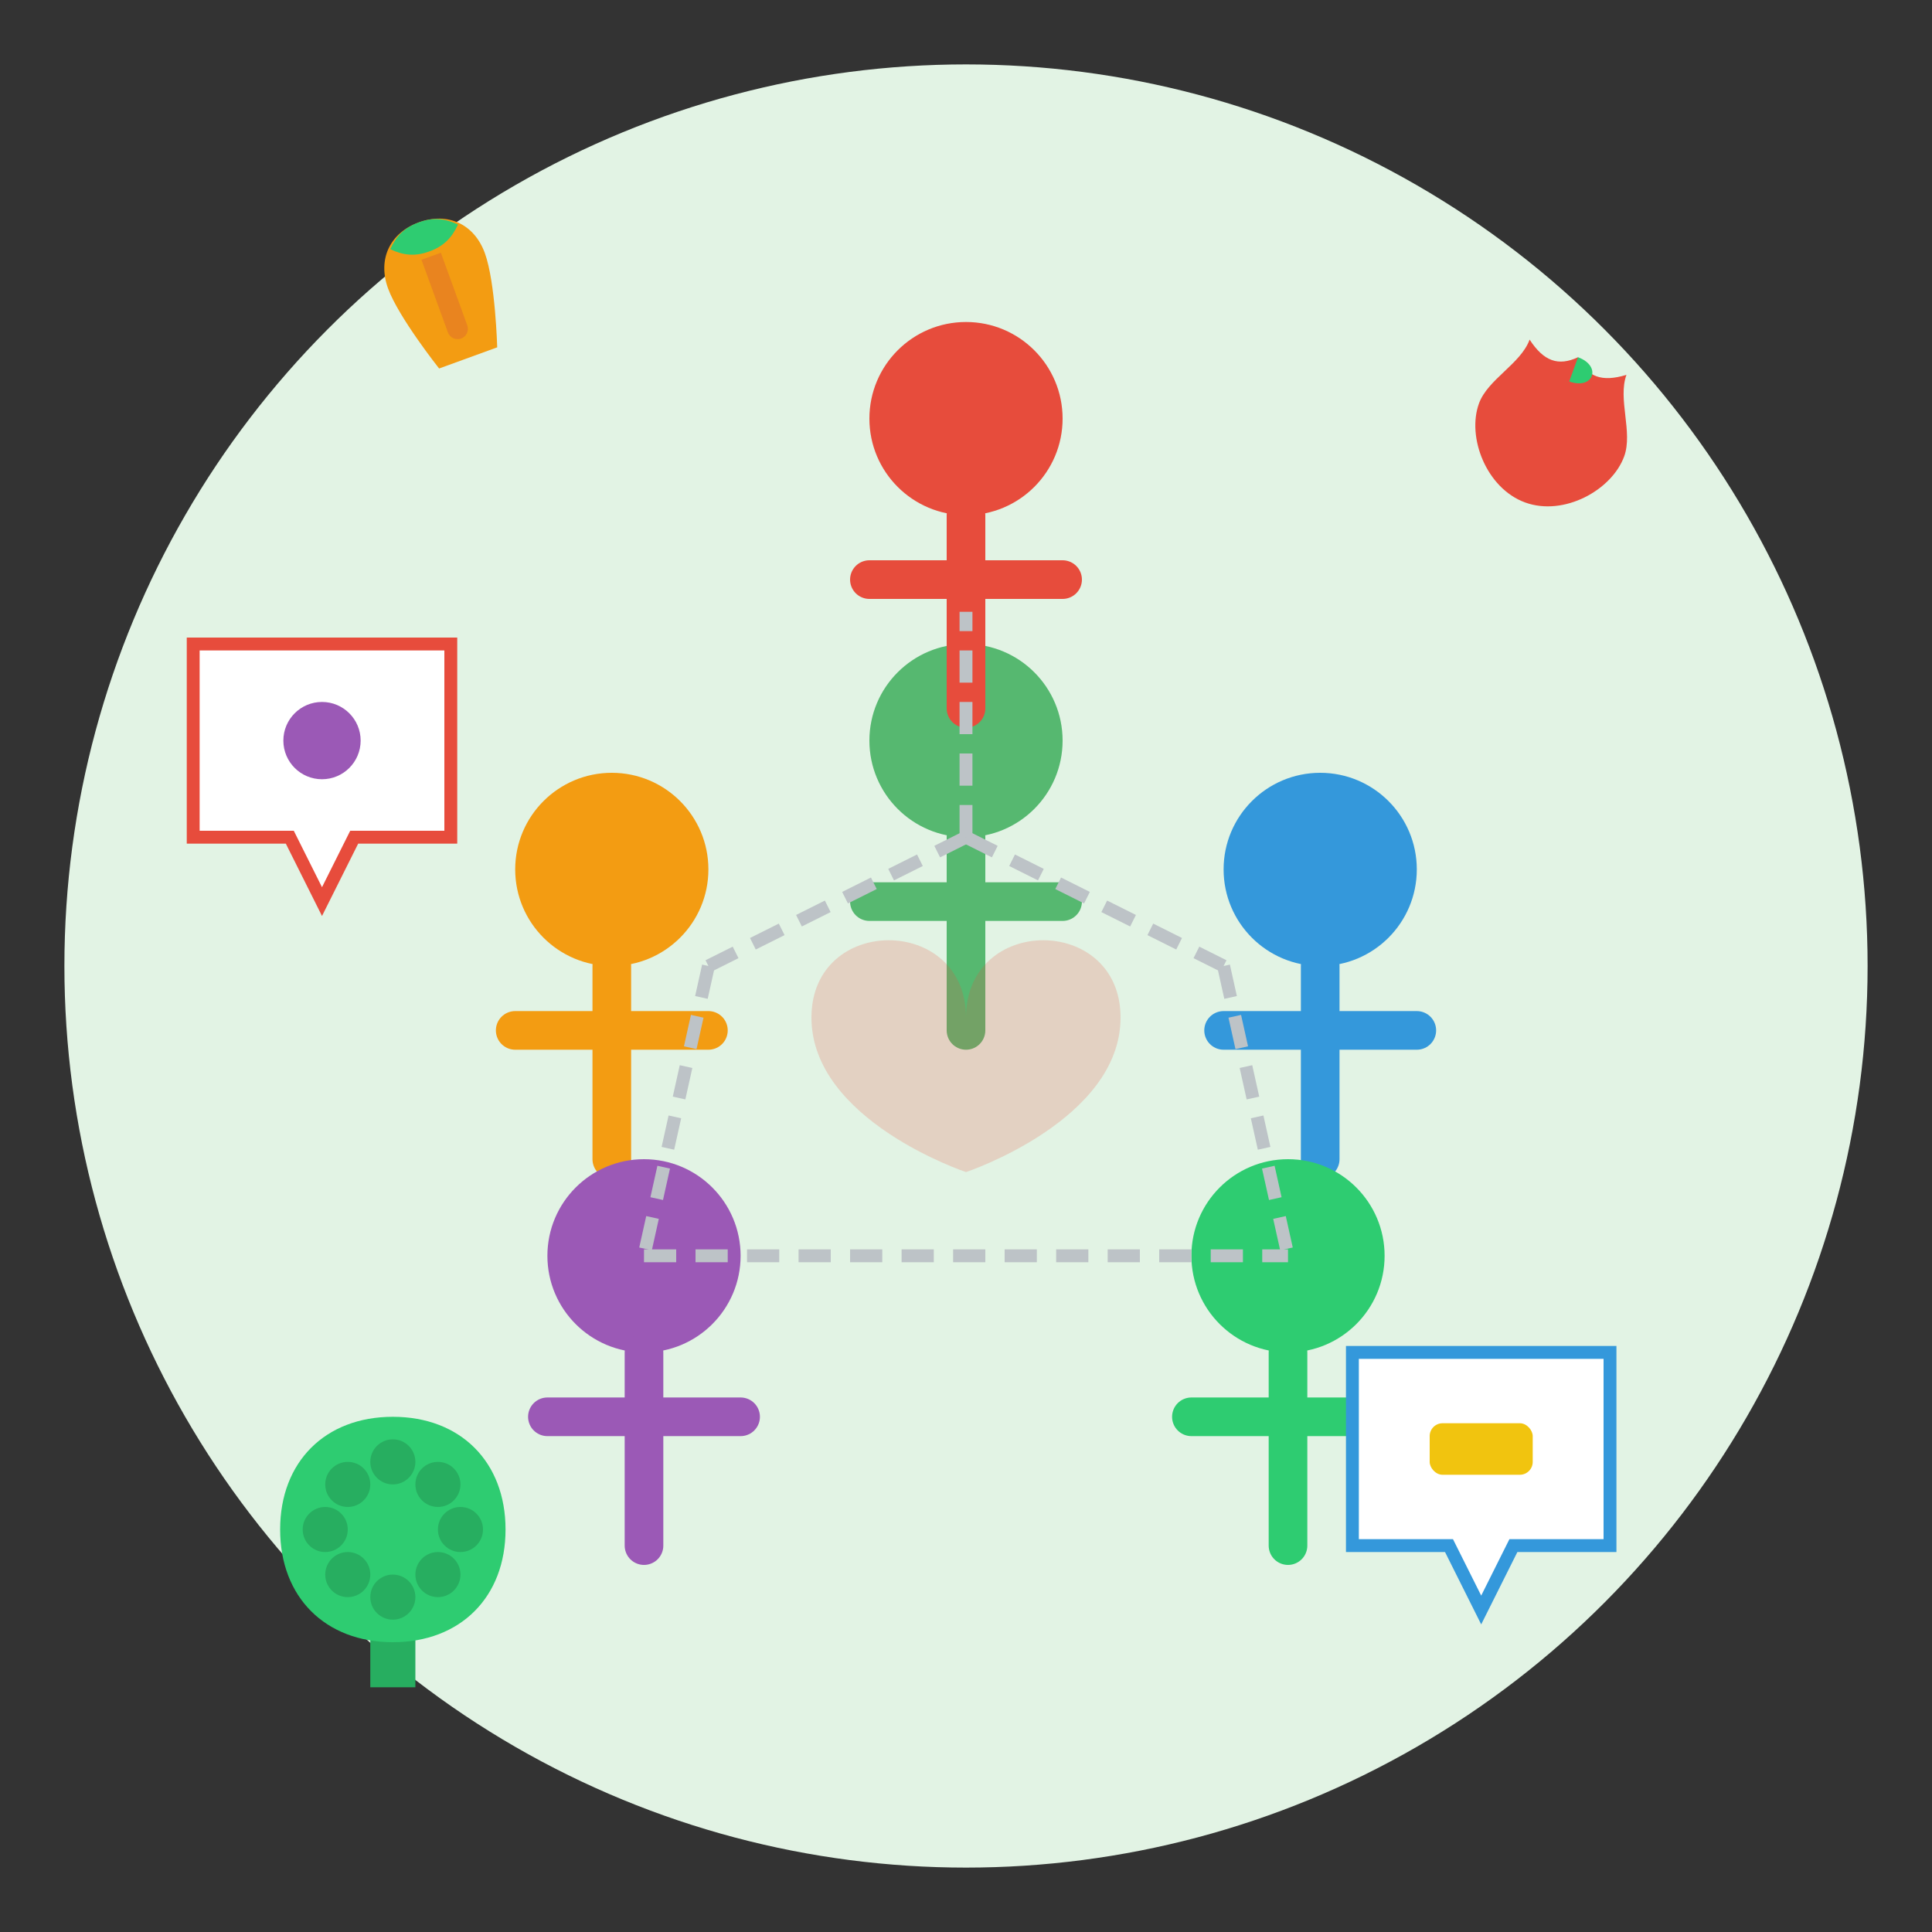
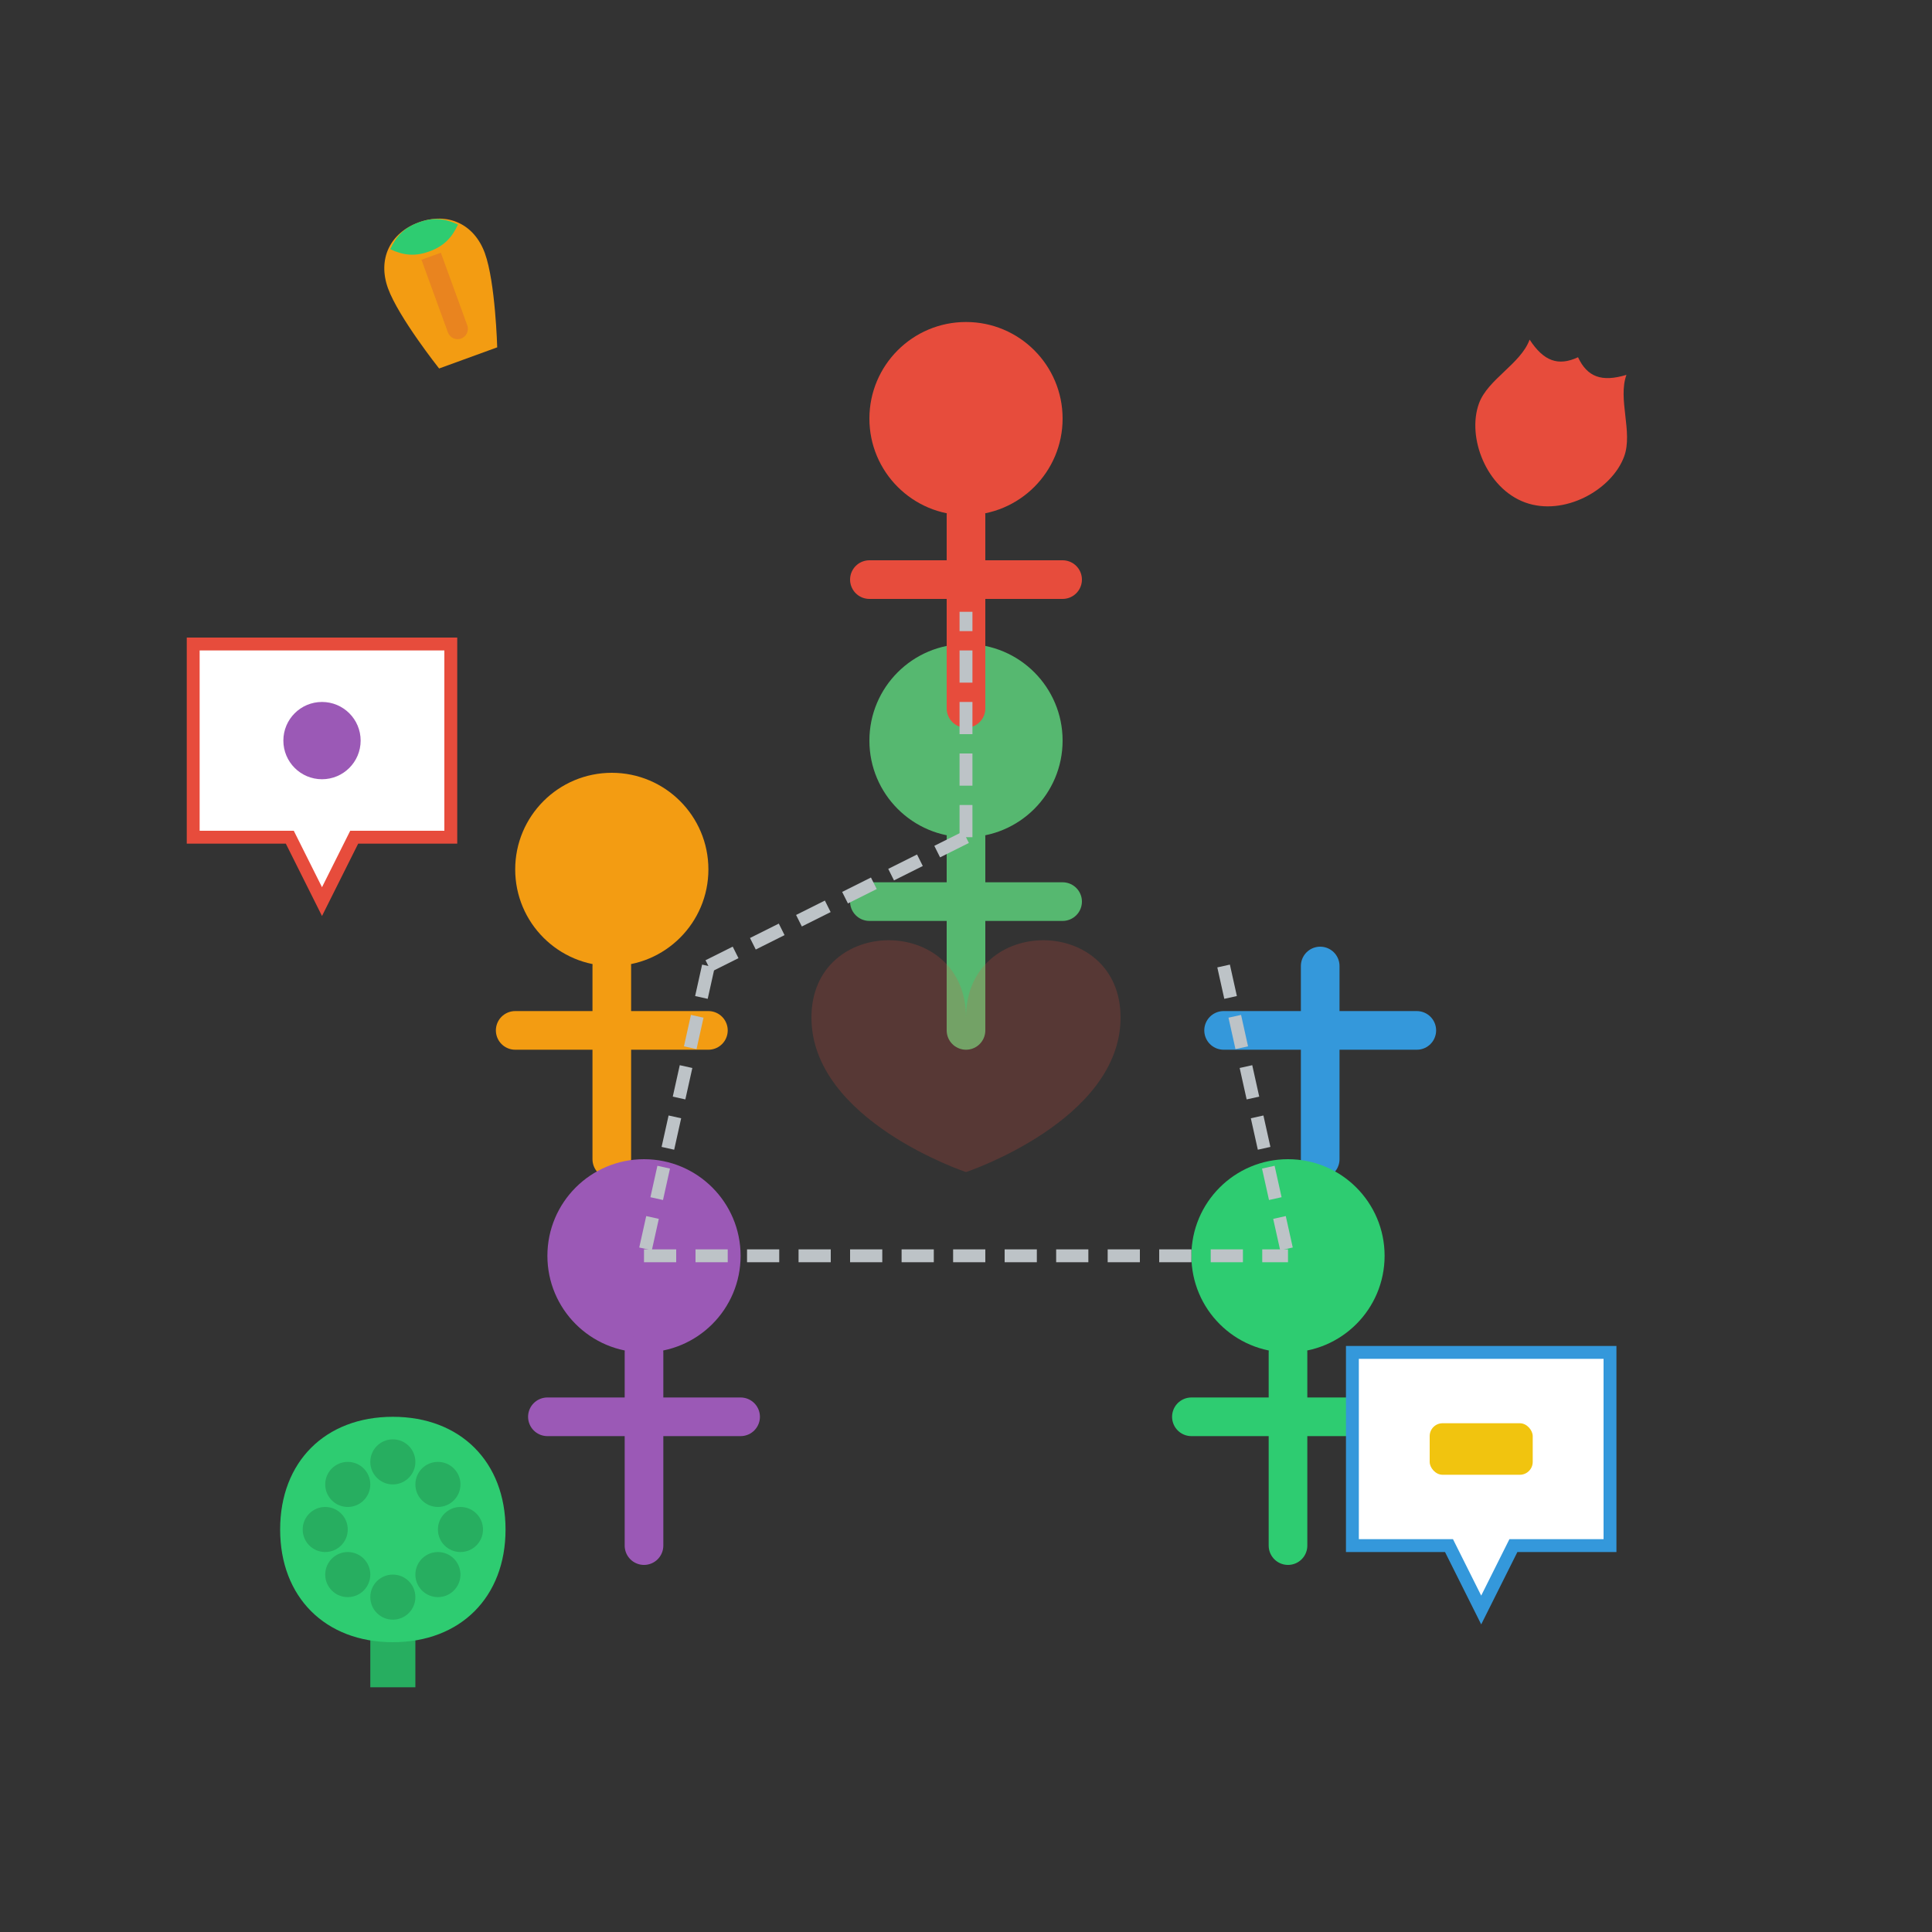
<svg xmlns="http://www.w3.org/2000/svg" width="300" height="300" viewBox="0 0 300 300">
  <rect x="0" y="0" width="300" height="300" fill="#333333" stroke="none" />
-   <circle cx="150" cy="150" r="140" fill="#e2f3e4" />
  <g transform="translate(135, 100)">
    <circle cx="15" cy="15" r="15" fill="#56b870" />
    <path d="M15,30 L15,60 M0,40 L30,40" stroke="#56b870" stroke-width="6" stroke-linecap="round" />
  </g>
  <g transform="translate(80, 120)">
    <circle cx="15" cy="15" r="15" fill="#f39c12" />
    <path d="M15,30 L15,60 M0,40 L30,40" stroke="#f39c12" stroke-width="6" stroke-linecap="round" />
  </g>
  <g transform="translate(190, 120)">
-     <circle cx="15" cy="15" r="15" fill="#3498db" />
    <path d="M15,30 L15,60 M0,40 L30,40" stroke="#3498db" stroke-width="6" stroke-linecap="round" />
  </g>
  <g transform="translate(135, 50)">
    <circle cx="15" cy="15" r="15" fill="#e74c3c" />
    <path d="M15,30 L15,60 M0,40 L30,40" stroke="#e74c3c" stroke-width="6" stroke-linecap="round" />
  </g>
  <g transform="translate(85, 180)">
    <circle cx="15" cy="15" r="15" fill="#9b59b6" />
    <path d="M15,30 L15,60 M0,40 L30,40" stroke="#9b59b6" stroke-width="6" stroke-linecap="round" />
  </g>
  <g transform="translate(185, 180)">
    <circle cx="15" cy="15" r="15" fill="#2ecc71" />
    <path d="M15,30 L15,60 M0,40 L30,40" stroke="#2ecc71" stroke-width="6" stroke-linecap="round" />
  </g>
  <g fill="none" stroke="#bdc3c7" stroke-width="2" stroke-dasharray="5,3">
    <line x1="150" y1="130" x2="110" y2="150" />
-     <line x1="150" y1="130" x2="190" y2="150" />
    <line x1="150" y1="130" x2="150" y2="95" />
    <line x1="110" y1="150" x2="100" y2="195" />
    <line x1="190" y1="150" x2="200" y2="195" />
    <line x1="100" y1="195" x2="200" y2="195" />
  </g>
  <g transform="translate(50, 40) scale(0.8) rotate(-20)">
    <path d="M20,0 C14,0 10,4 10,10 C10,16 14,28 14,28 L26,28 C26,28 30,16 30,10 C30,4 26,0 20,0 Z" fill="#f39c12" />
    <path d="M20,0 C17,0 15,1 13,3 C15,5 17,6 20,6 C23,6 25,5 27,3 C25,1 23,0 20,0 Z" fill="#2ecc71" />
    <path d="M18,7 L18,22 C18,23.1 18.9,24 20,24 C21.1,24 22,23.1 22,22 L22,7 C21.35,7 20.65,7 20,7 C19.35,7 18.65,7 18,7 Z" fill="#e67e22" opacity="0.8" />
  </g>
  <g transform="translate(230, 50) scale(0.8) rotate(20)">
    <path d="M20,0 C17,3 14,3 10,0 C10,5 5,10 5,15 C5,22 12,30 20,30 C28,30 35,22 35,15 C35,10 30,5 30,0 C26,3 23,3 20,0 Z" fill="#e74c3c" />
-     <path d="M20,0 L20,5 C25,5 25,0 20,0 Z" fill="#2ecc71" />
  </g>
  <g transform="translate(40, 220) scale(0.7)">
    <path d="M25,40 L25,60 L35,60 L35,40 Z" fill="#27ae60" />
    <path d="M30,0 C15,0 5,10 5,25 C5,40 15,50 30,50 C45,50 55,40 55,25 C55,10 45,0 30,0 Z" fill="#2ecc71" />
    <circle cx="20" cy="15" r="5" fill="#27ae60" />
    <circle cx="30" cy="10" r="5" fill="#27ae60" />
    <circle cx="40" cy="15" r="5" fill="#27ae60" />
    <circle cx="15" cy="25" r="5" fill="#27ae60" />
    <circle cx="45" cy="25" r="5" fill="#27ae60" />
    <circle cx="20" cy="35" r="5" fill="#27ae60" />
    <circle cx="30" cy="40" r="5" fill="#27ae60" />
    <circle cx="40" cy="35" r="5" fill="#27ae60" />
  </g>
  <g transform="translate(210, 210)">
    <path d="M0,0 L40,0 L40,30 L25,30 L20,40 L15,30 L0,30 Z" fill="white" stroke="#3498db" stroke-width="2" />
    <g transform="translate(20, 15) scale(0.4)">
      <rect x="-20" y="-10" width="40" height="20" rx="5" fill="#f1c40f" />
    </g>
  </g>
  <g transform="translate(30, 100)">
    <path d="M40,0 L0,0 L0,30 L15,30 L20,40 L25,30 L40,30 Z" fill="white" stroke="#e74c3c" stroke-width="2" />
    <g transform="translate(20, 15) scale(0.4)">
      <circle cx="0" cy="0" r="15" fill="#9b59b6" />
    </g>
  </g>
  <g transform="translate(150, 150) scale(0.8)">
    <path d="M0,10 C0,-10 30,-10 30,10 C30,30 0,40 0,40 C0,40 -30,30 -30,10 C-30,-10 0,-10 0,10 Z" fill="#e74c3c" opacity="0.2" />
  </g>
</svg>